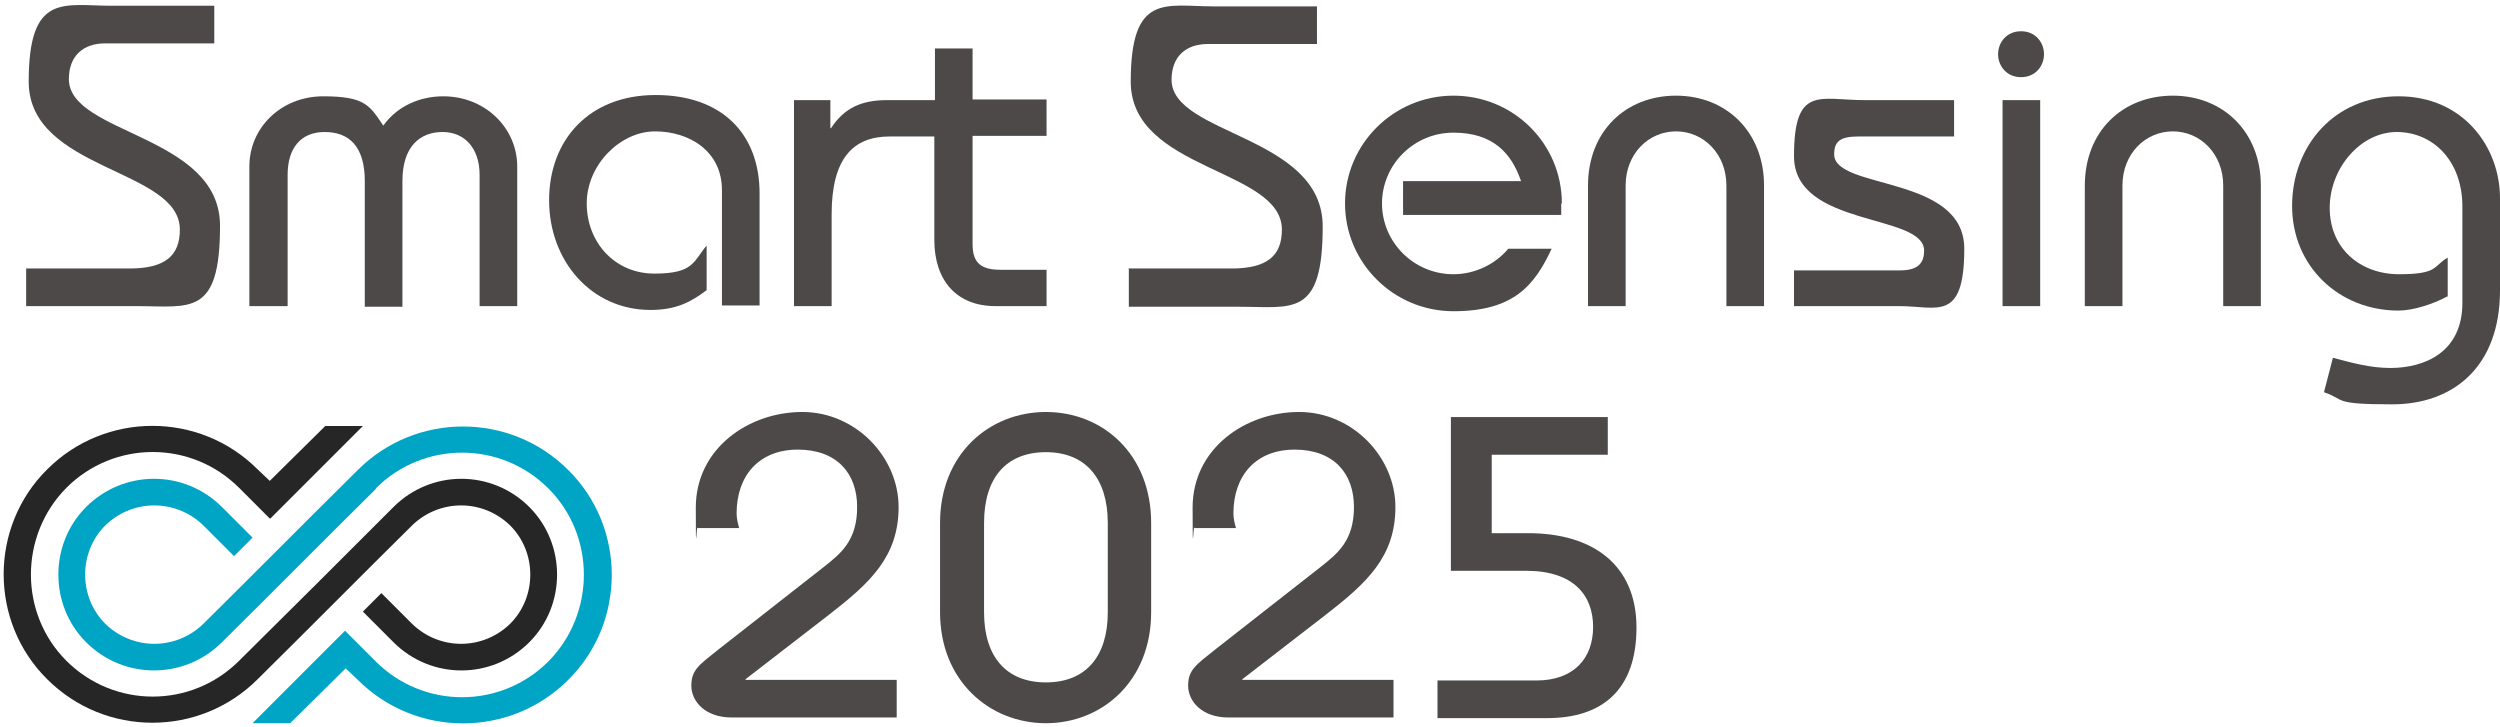
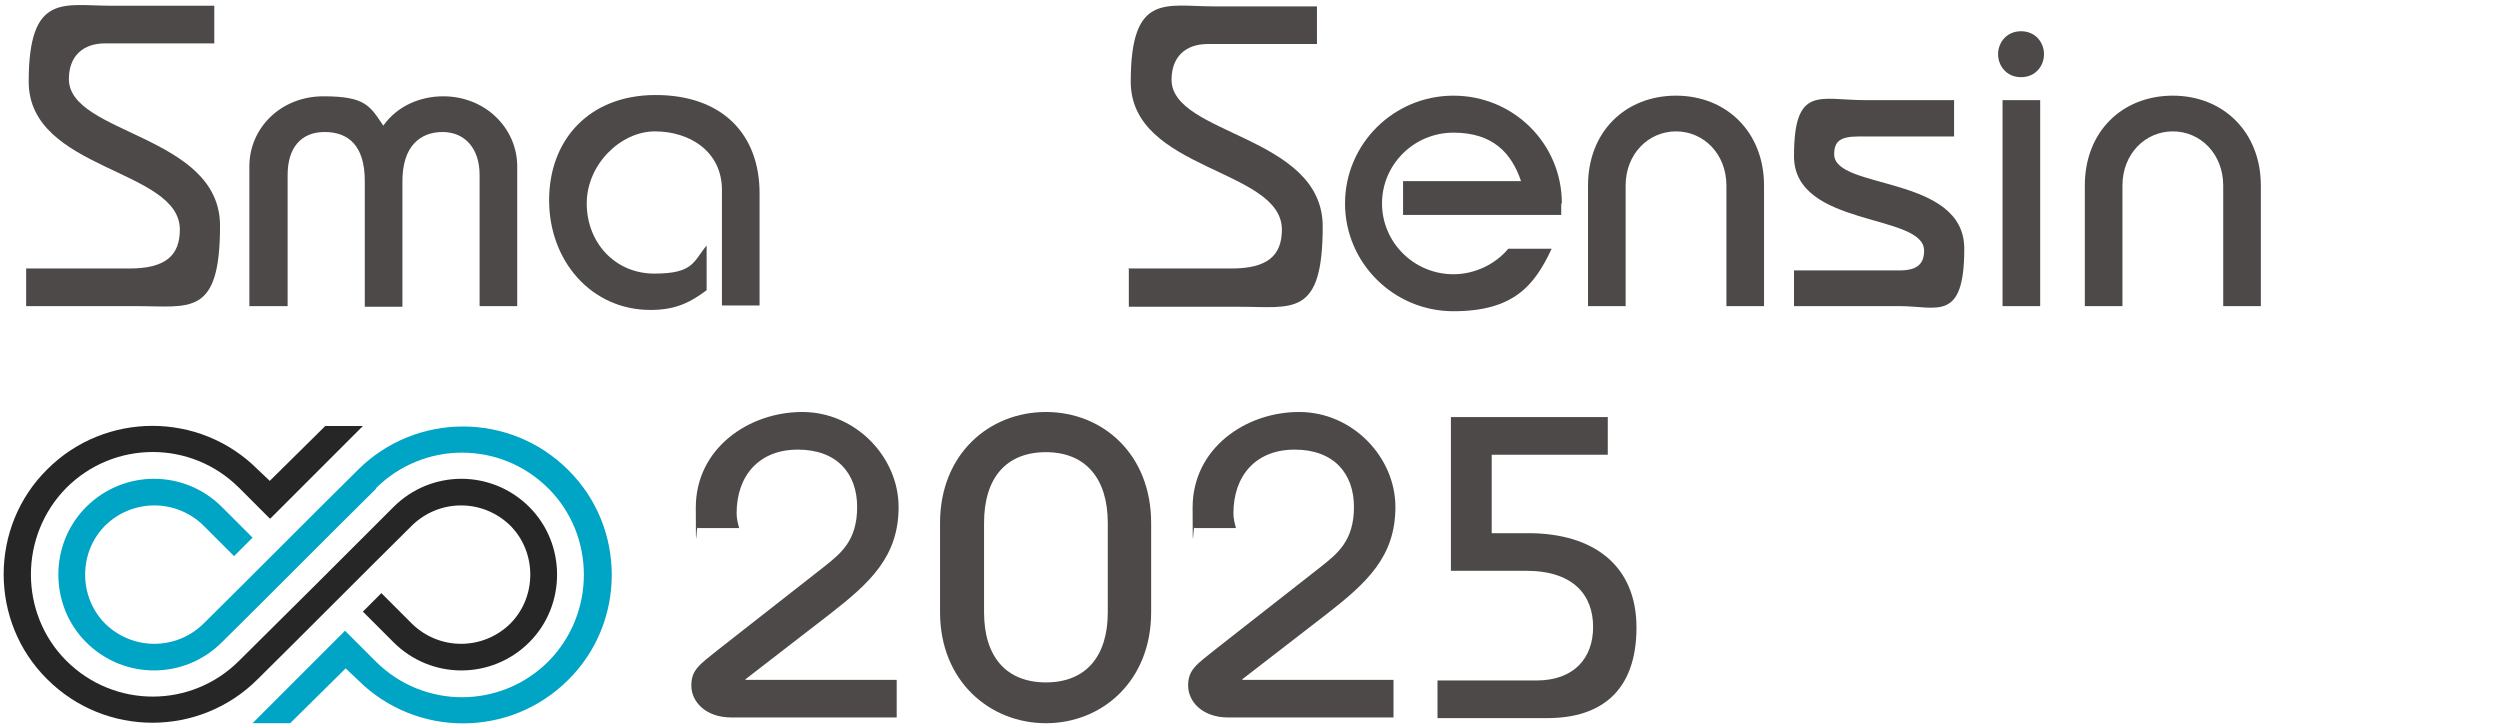
<svg xmlns="http://www.w3.org/2000/svg" id="_レイヤー_1" data-name="レイヤー_1" version="1.1" viewBox="0 0 392 114" width="392" height="114">
  <defs>
    <style>
      .st0 {
        fill: #262626;
      }

      .st0, .st1 {
        fill-rule: evenodd;
      }

      .st1 {
        fill: #00a4c5;
      }

      .st2 {
        fill: #4c4948;
      }
    </style>
  </defs>
  <path class="st1" d="M58.9,76.6c7.5-7.5,19.6-7.5,27.1,0,7.4,7.4,7.4,19.6,0,27.1-7.5,7.5-19.6,7.5-27.1,0l-4.8-4.8c-4.8,4.8-9.7,9.7-14.5,14.5h5.9l8.7-8.6,1.9,1.8c9.1,9.1,23.9,9.1,33,0,9.1-9,9.1-23.9,0-32.9-9.1-9.1-23.9-9.1-33,0-8.1,8-16.1,16.1-24.2,24.1-4.3,4.2-11.1,4.2-15.4,0-4.2-4.2-4.2-11.2,0-15.4,4.3-4.2,11.1-4.2,15.4,0l4.8,4.8,2.9-2.9-4.8-4.8c-5.9-5.9-15.4-5.9-21.3,0-5.8,5.8-5.8,15.4,0,21.2,5.9,5.9,15.4,5.9,21.3,0,8.1-8,16.1-16.1,24.2-24.1h0Z" />
  <path class="st0" d="M42.4,81.3l14.5-14.5h-5.9l-8.7,8.6-1.9-1.8c-9.1-9.1-23.9-9.1-33,0-9.1,9-9.1,23.9,0,32.9,9.1,9.1,23.9,9.1,33,0,8.1-8,16.1-16.1,24.2-24.1,4.3-4.2,11.1-4.2,15.4,0,4.2,4.2,4.2,11.2,0,15.4-4.3,4.2-11.1,4.2-15.4,0l-4.8-4.8-2.9,2.9,4.8,4.8c5.9,5.9,15.4,5.9,21.3,0,5.8-5.8,5.8-15.4,0-21.2-5.9-5.9-15.4-5.9-21.3,0-8.1,8.1-16.1,16.1-24.2,24.1-7.5,7.5-19.6,7.5-27.1,0-7.4-7.4-7.4-19.6,0-27.1,7.5-7.5,19.6-7.5,27.1,0l4.8,4.8h0Z" />
  <path class="st2" d="M4.1,42.1h16.2c5.6,0,7.9-2,7.9-6.1,0-9.6-23.7-9.2-23.7-23.2S10,.9,17.4.9h16.2v5.9h-17.1c-3.5,0-5.7,2-5.7,5.6,0,8.7,23.7,8.7,23.7,23s-4.7,12.6-13.1,12.6H4.1v-5.9h0Z" />
  <path class="st2" d="M39.1,48v-21.9c0-6.1,5-11,11.6-11s7.3,1.5,9.4,4.6c2.2-3.1,5.8-4.6,9.4-4.6,6.6,0,11.6,5,11.6,11v21.9h-5.9v-20.6c0-4.1-2.3-6.7-5.8-6.7s-6.3,2.2-6.3,7.7v19.7h-5.9v-19.7c0-5.5-2.5-7.7-6.3-7.7s-5.8,2.6-5.8,6.7v20.6h-6Z" />
  <path class="st2" d="M113.2,48v-18.2c0-6.1-5.1-9.2-10.5-9.2s-10.7,5.2-10.7,11.3,4.4,11,10.6,11,6.1-1.9,8.2-4.4v7c-2.4,1.8-4.7,3.1-8.8,3.1-9.3,0-15.9-7.7-15.9-17.2s6.3-16.5,16.7-16.5,16.3,6.1,16.3,15.4v17.6h-5.9Z" />
-   <path class="st2" d="M164.1,21.3v-5.7h-11.6V7.6h-5.9v8.1h-7.5c-4,0-6.7,1.2-8.8,4.4h-.1v-4.4h-5.7v32.3h5.9v-14.4c0-8.8,3.4-12.2,9.1-12.2h7v16.2c0,6.4,3.5,10.4,9.6,10.4h8v-5.7h-7.2c-3,0-4.4-1-4.4-4v-17h11.6Z" />
  <path class="st2" d="M176.9,42.1h16.2c5.6,0,7.9-2,7.9-6.1,0-9.6-23.7-9.2-23.7-23.2s5.5-11.8,13-11.8h16.2v5.9h-17.1c-3.5,0-5.7,2-5.7,5.6,0,8.7,23.7,8.7,23.7,23s-4.7,12.6-13.1,12.6h-17.3v-5.9h0Z" />
  <path class="st2" d="M249,48v-18.9c0-8.5,5.9-14.1,13.8-14.1s13.8,5.7,13.8,14.1v18.9h-5.9v-18.9c0-5-3.6-8.5-7.9-8.5s-7.9,3.5-7.9,8.5v18.9h-5.9Z" />
  <path class="st2" d="M281.3,42.4h16.6c2.8,0,3.8-1.1,3.8-3.1,0-5.9-20.4-3.6-20.4-14.8s4-8.8,11.1-8.8h14v5.7h-15c-2.9,0-3.8.8-3.8,2.8,0,5.6,20.4,3.2,20.4,14.8s-4.3,9-10.1,9h-16.6v-5.7h0Z" />
  <path class="st2" d="M316.9,4.9c2.3,0,3.6,1.8,3.6,3.6s-1.3,3.6-3.6,3.6-3.6-1.8-3.6-3.6,1.3-3.6,3.6-3.6ZM314,48V15.7h5.9v32.3h-5.9Z" />
  <path class="st2" d="M326.9,48v-18.9c0-8.5,5.9-14.1,13.8-14.1s13.8,5.7,13.8,14.1v18.9h-5.9v-18.9c0-5-3.6-8.5-7.9-8.5s-7.9,3.5-7.9,8.5v18.9h-5.9Z" />
-   <path class="st2" d="M383.7,46.5c-2.2,1.2-5.4,2.2-7.6,2.2-9.4,0-16.7-7-16.7-16.4s6.6-17.2,16.7-17.2,15.9,7.9,15.9,16v14.4c0,12.1-7.4,17.9-16.9,17.9s-7.2-.7-10.7-1.9l1.4-5.4c3,.8,5.9,1.6,9,1.6,5.3,0,11.3-2.4,11.3-10.2v-15.1c0-7.3-4.7-11.7-10.3-11.7s-10.5,5.6-10.5,11.9,4.7,10.4,10.9,10.4,5.3-1.3,7.6-2.6v6.1h0Z" />
  <path class="st2" d="M244.9,31.9c0-9.4-7.6-16.9-17-16.9s-17,7.6-17,16.9,7.6,16.9,17,16.9,12.7-4,15.4-9.8h-6.8c-2,2.4-5.2,4-8.6,4-6.2,0-11.2-5-11.2-11.1s5-11.1,11.2-11.1,9.1,3.2,10.6,7.6h-18.5v5.3h24.8c0-.6,0-1.2,0-1.8h0Z" />
  <path class="st2" d="M116.9,106.5l13.2-10.2c6.3-4.9,10.8-9,10.8-16.8s-6.7-14.9-15.1-14.9-16.7,5.7-16.7,15,.1,2.2.3,3.2h6.5c-.2-.7-.4-1.5-.4-2.3,0-5.9,3.5-10,9.6-10s9.3,3.7,9.3,9-2.6,7.3-5.1,9.3l-16.6,13c-3,2.4-4.3,3.2-4.3,5.7s2.2,5,6.3,5h25.9v-5.9h-23.7c0-.1,0-.2,0-.2Z" />
  <path class="st2" d="M194.8,106.5l13.2-10.2c6.3-4.9,10.8-9,10.8-16.8s-6.7-14.9-15.1-14.9-16.7,5.7-16.7,15,.1,2.2.3,3.2h6.5c-.2-.7-.4-1.5-.4-2.3,0-5.9,3.5-10,9.6-10s9.3,3.7,9.3,9-2.6,7.3-5.1,9.3l-16.6,13c-3,2.4-4.3,3.2-4.3,5.7s2.2,5,6.3,5h25.9v-5.9h-23.7c0-.1,0-.2,0-.2Z" />
  <path class="st2" d="M147.4,82c0-10.8,7.7-17.4,16.6-17.4s16.5,6.6,16.5,17.4v14c0,10.8-7.7,17.4-16.5,17.4s-16.6-6.6-16.6-17.4v-14ZM154.3,96c0,7,3.5,11,9.7,11s9.7-4,9.7-11v-14c0-7-3.5-11.1-9.7-11.1s-9.7,4-9.7,11.1v14Z" />
  <path class="st2" d="M252.1,65.4v5.9h-18.2v12.3h5.7c10.2,0,17,5,17,14.8s-5.4,14.2-14,14.2h-17.2v-5.9h15.5c5.9,0,8.9-3.5,8.9-8.4s-3-8.8-10.5-8.8h-11.8v-24.1h24.7,0Z" />
</svg>